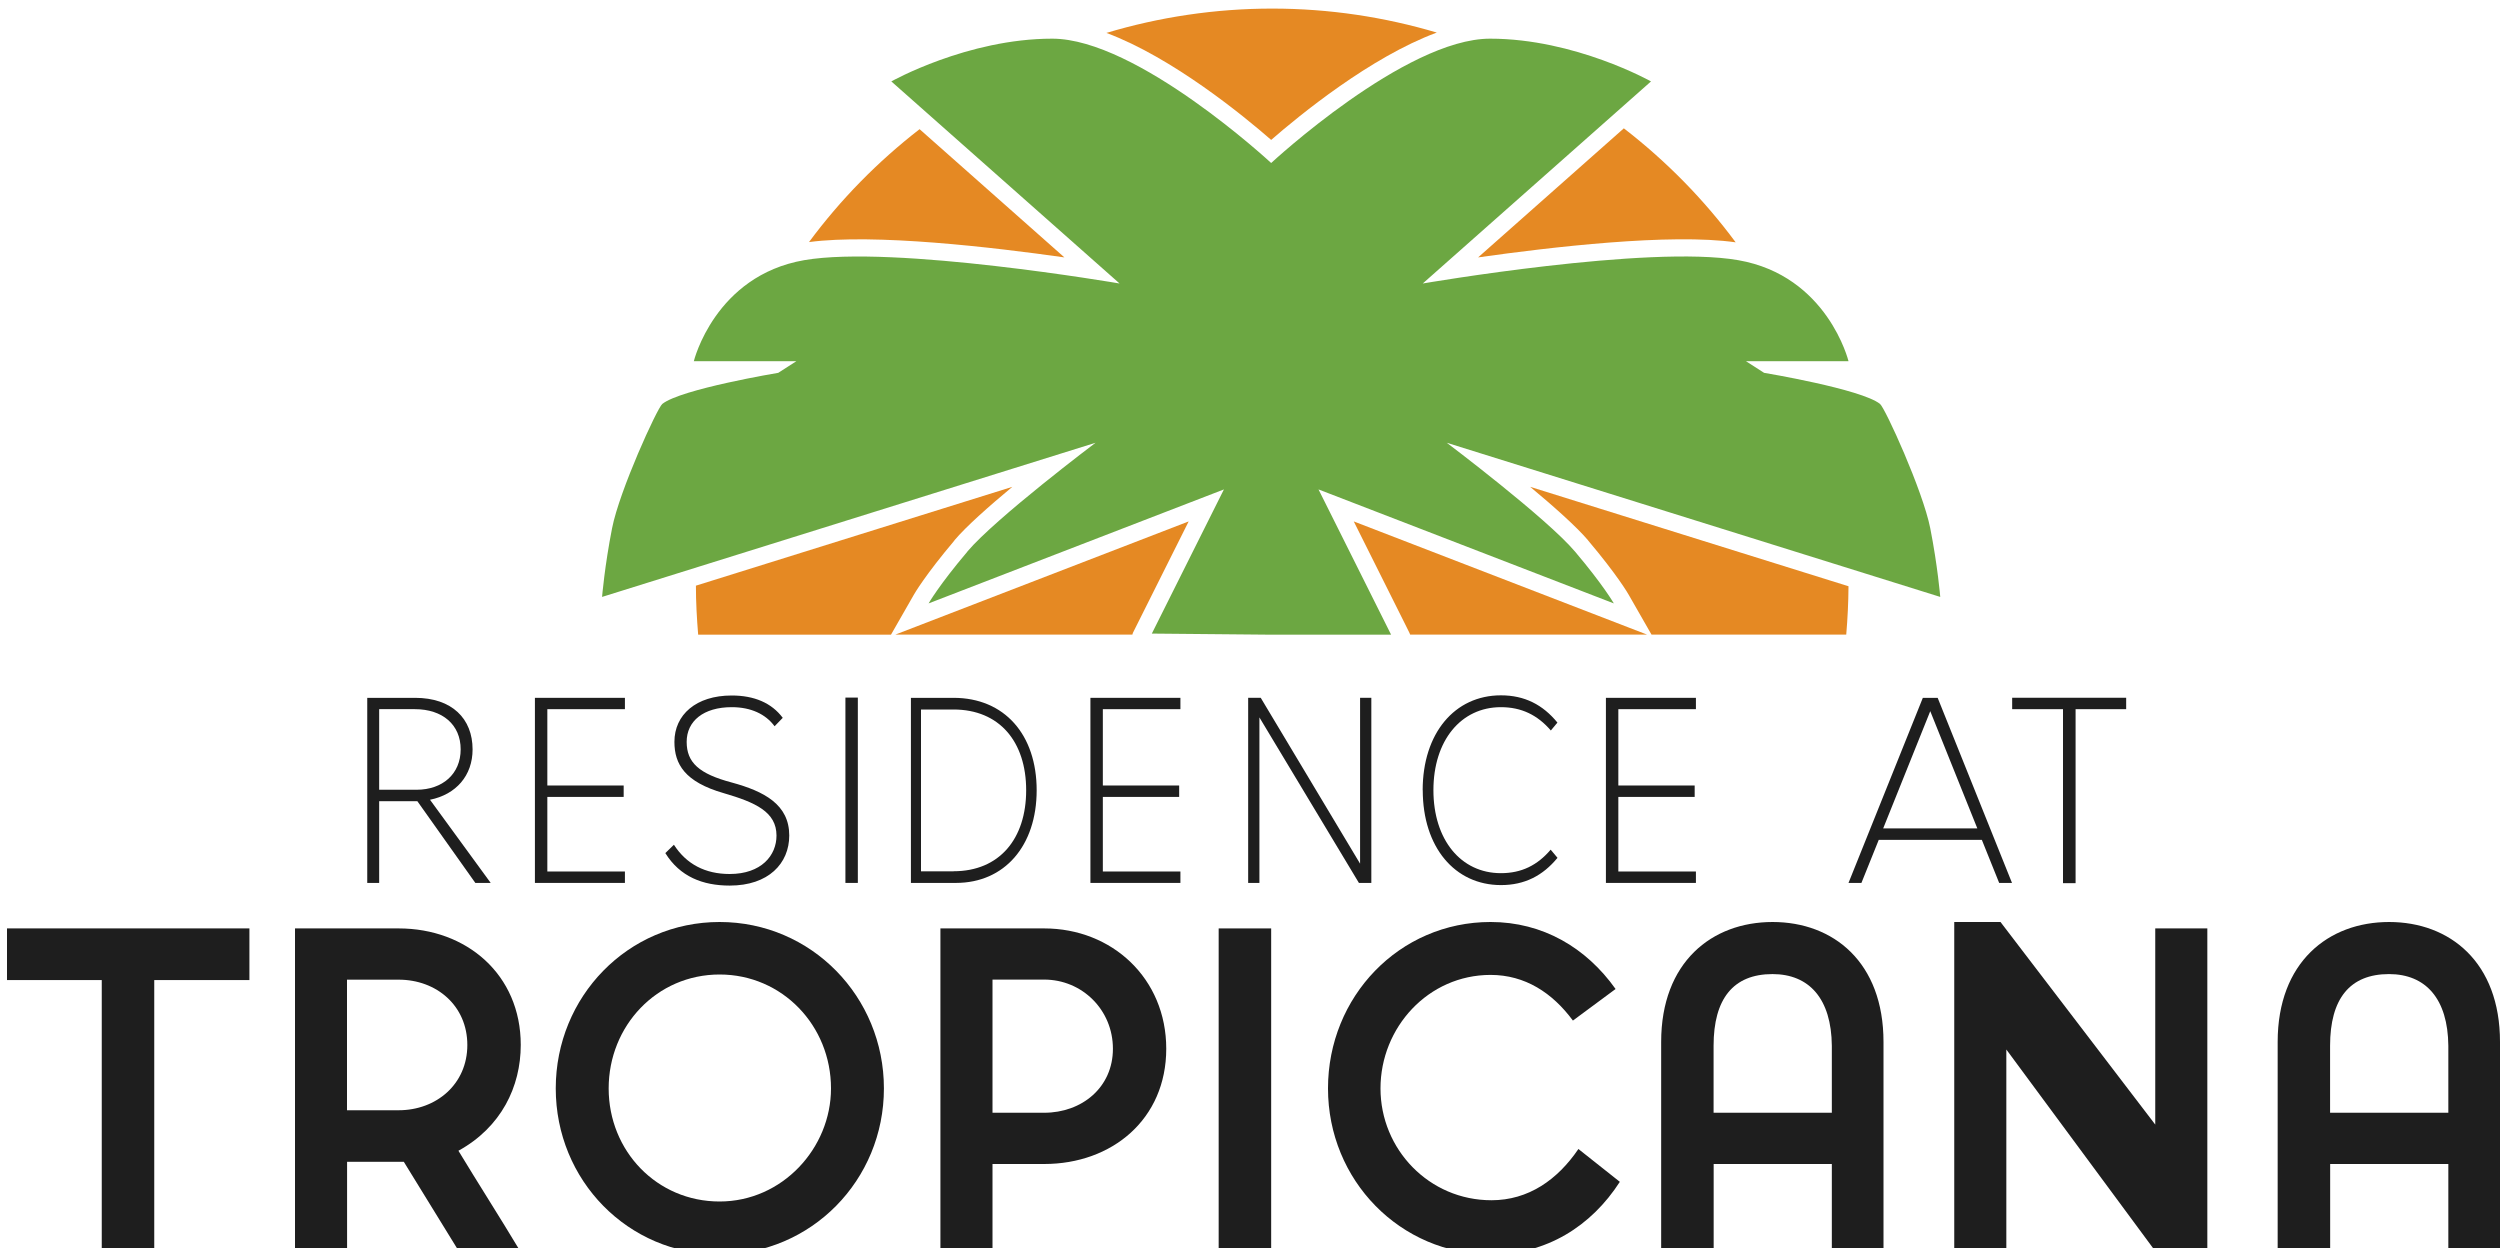
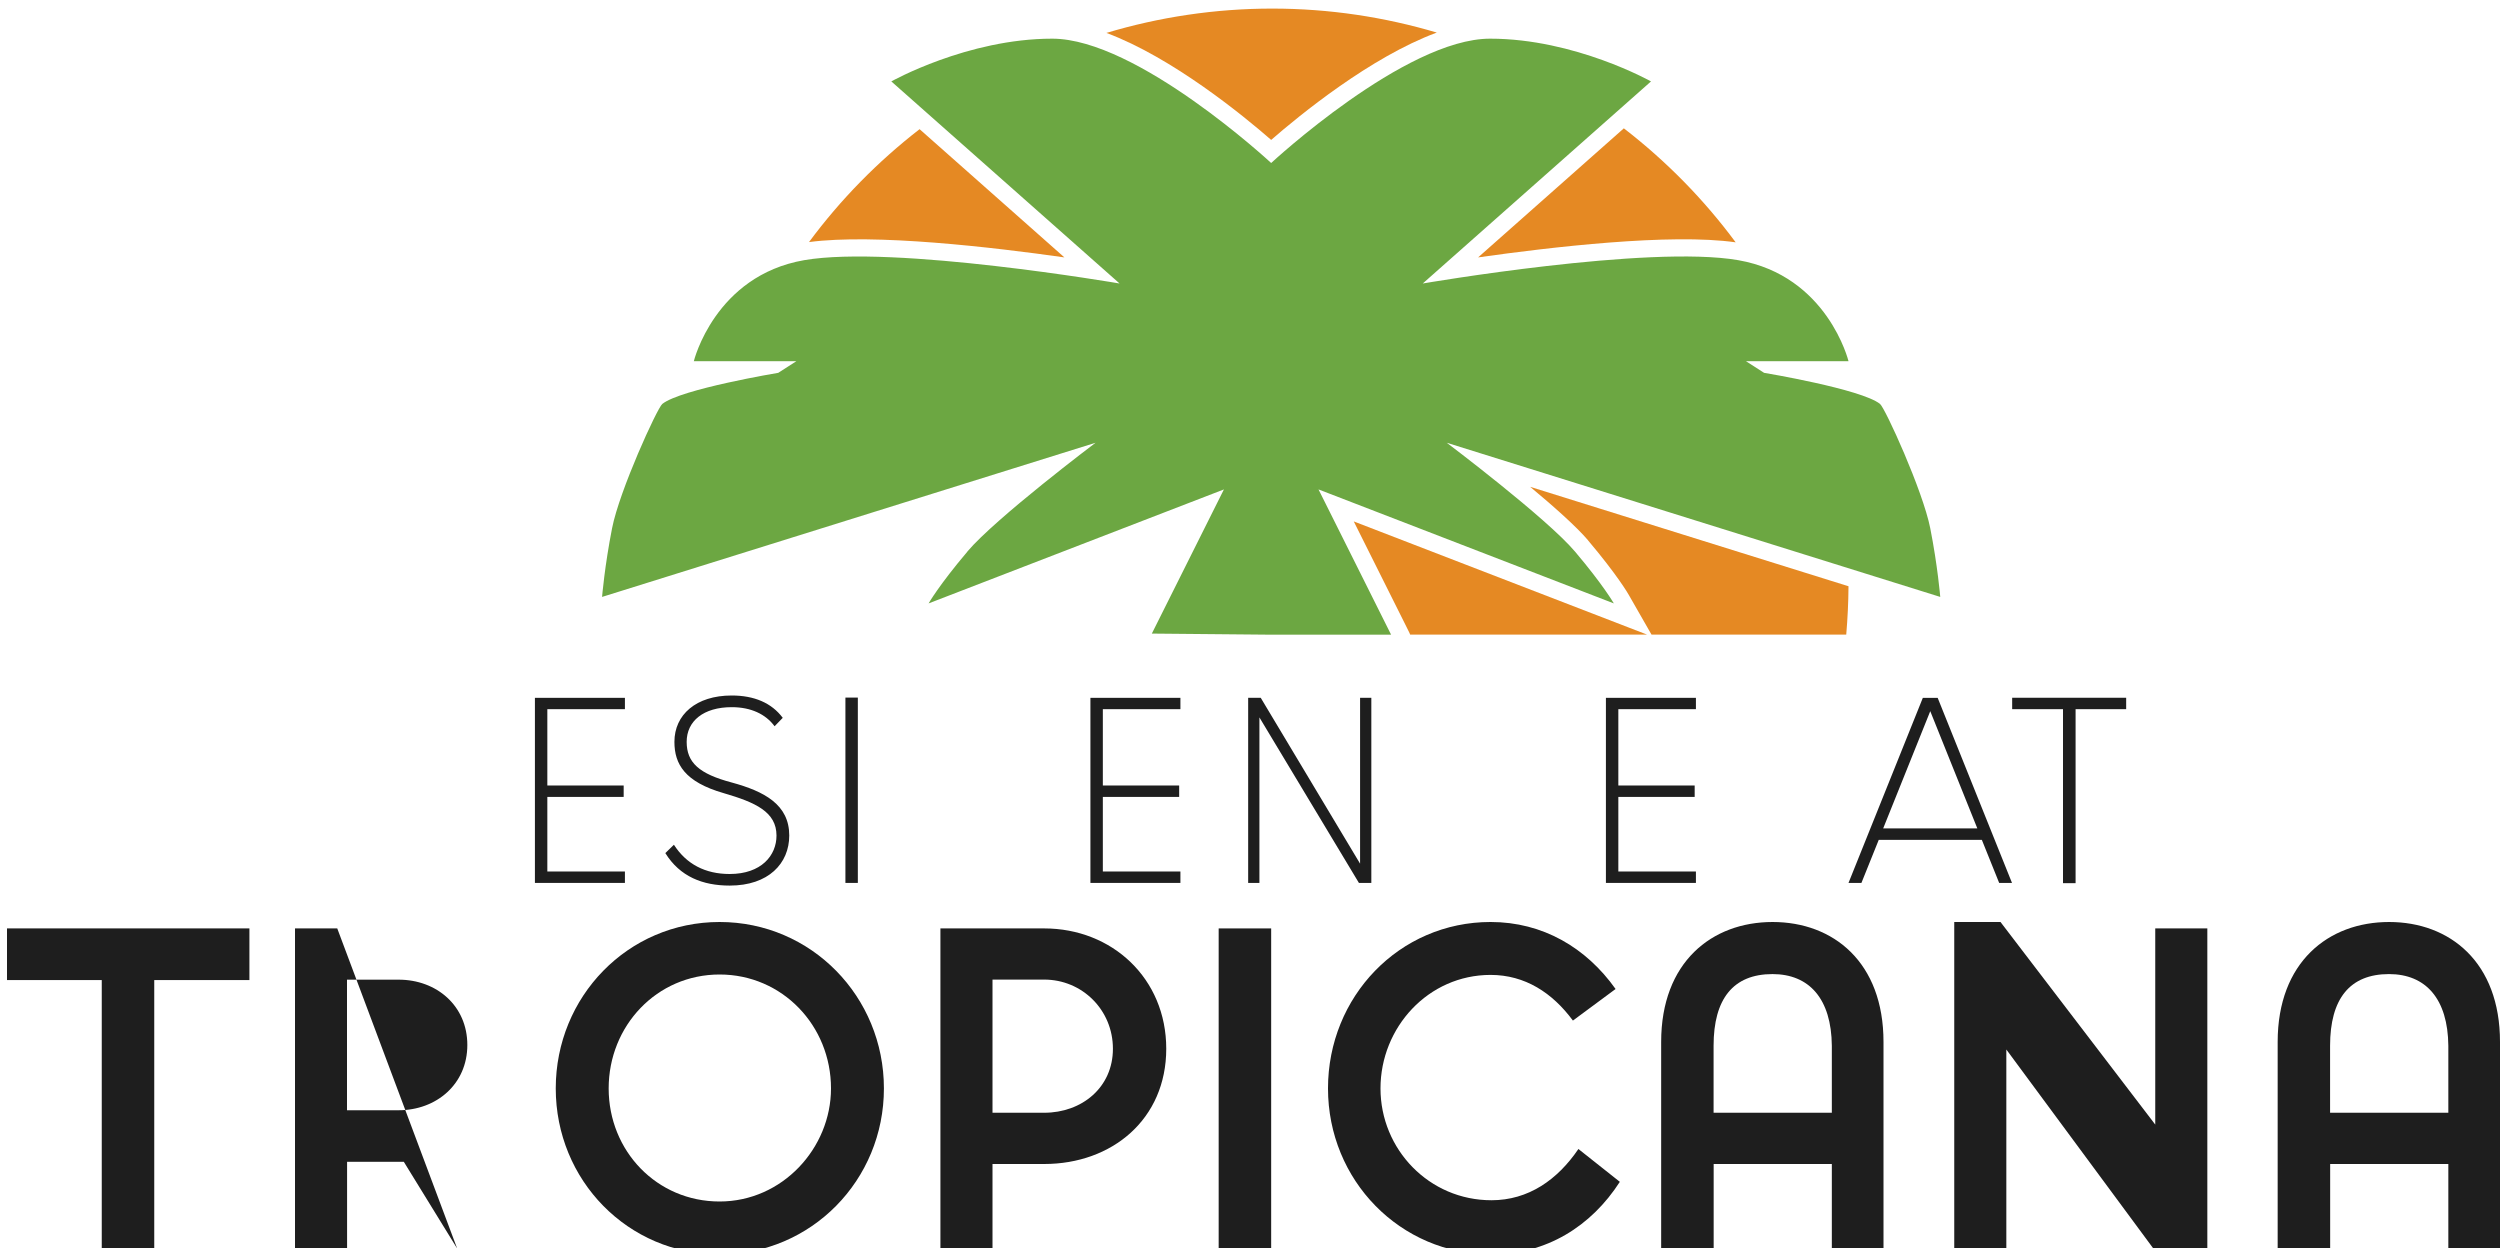
<svg xmlns="http://www.w3.org/2000/svg" id="logos" viewBox="0 0 300 149.82">
  <defs>
    <style>
      .cls-1 {
        fill: none;
      }

      .cls-2 {
        fill: #e58923;
      }

      .cls-3 {
        fill: #1e1e1e;
      }

      .cls-4 {
        fill: #6ca742;
      }
    </style>
  </defs>
  <g>
-     <path class="cls-3" d="M58.88,105.95h-1.84l-6.96-9.81h-4.58v9.81h-1.43v-22.21h5.74c4.43,0,6.9,2.5,6.9,6.19,0,3.15-1.99,5.41-5.11,6.04l7.29,9.99Zm-13.38-11.18h4.49c3.12,0,5.29-1.9,5.29-4.85s-2.17-4.82-5.5-4.82h-4.28v9.66Z" />
    <path class="cls-3" d="M74.99,85.1h-9.31v9.16h9.16v1.37h-9.16v8.95h9.31v1.37h-10.8v-22.21h10.8v1.37Z" />
    <path class="cls-3" d="M79.83,102.38l1.04-1.01c1.49,2.32,3.75,3.51,6.69,3.51,3.81,0,5.62-2.23,5.62-4.61,0-2.85-2.53-3.98-6.33-5.09-4.67-1.34-5.92-3.48-5.92-6.16,0-3.24,2.59-5.56,6.87-5.56,2.71,0,4.79,.89,6.13,2.68l-.98,1.01c-1.07-1.46-2.85-2.29-5.14-2.29-3.39,0-5.41,1.67-5.41,4.16s1.49,3.84,5.41,4.88c3.92,1.07,6.9,2.65,6.9,6.36,0,3.36-2.5,6.01-7.14,6.01-3.24,0-5.98-1.07-7.73-3.9Z" />
    <path class="cls-3" d="M101.45,105.95v-22.24h1.49v22.24h-1.49Z" />
-     <path class="cls-3" d="M124.4,94.83c0,6.66-3.85,11.12-9.69,11.12h-5.4v-22.21h5.11c6.13,0,9.98,4.43,9.98,11.09Zm-9.98,9.72c5.52,0,8.72-3.9,8.72-9.72s-3.2-9.69-8.72-9.69h-3.9v19.42h3.9Z" />
    <path class="cls-3" d="M141.65,85.1h-9.31v9.16h9.16v1.37h-9.16v8.95h9.31v1.37h-10.8v-22.21h10.8v1.37Z" />
    <path class="cls-3" d="M163.21,83.74h1.35v22.21h-1.49l-11.94-19.86v19.86h-1.35v-22.21h1.51l11.92,19.9v-19.9Z" />
-     <path class="cls-3" d="M170.72,94.83c0-6.84,3.84-11.39,9.39-11.39,2.85,0,5.03,1.13,6.78,3.27l-.79,.95c-1.61-1.87-3.54-2.8-5.99-2.8-4.8,0-8.1,4.01-8.1,9.96s3.29,9.96,8.1,9.96c2.48,0,4.38-.95,5.97-2.82l.82,.98c-1.76,2.14-3.94,3.27-6.78,3.27-5.55,0-9.39-4.55-9.39-11.39Z" />
    <path class="cls-3" d="M203.51,85.1h-9.31v9.16h9.16v1.37h-9.16v8.95h9.31v1.37h-10.8v-22.21h10.8v1.37Z" />
    <path class="cls-3" d="M239.9,105.95l-2.08-5.17h-12.37l-2.08,5.17h-1.55l8.92-22.21h1.78l8.92,22.21h-1.55Zm-13.92-6.54h11.3l-5.65-14.07-5.65,14.07Z" />
    <path class="cls-3" d="M247.56,105.98v-20.88h-6.1v-1.37h13.68v1.37h-6.07v20.88h-1.52Z" />
  </g>
  <g>
    <path class="cls-3" d="M12.21,149.82v-32.21H.84v-6.2H29.93v6.2h-11.42v32.21h-6.3Z" />
-     <path class="cls-3" d="M54.86,149.82l-6.4-10.4h-6.81v10.4h-6.25v-38.41h12.44c8.14,0,14.65,5.53,14.65,13.98,0,5.02-2.35,9.88-7.48,12.7,2.2,3.64,5.17,8.3,7.22,11.73h-7.37Zm-7.02-16.59c4.51,0,8.24-3.12,8.24-7.83s-3.69-7.84-8.24-7.84h-6.2v15.67h6.2Z" />
+     <path class="cls-3" d="M54.86,149.82l-6.4-10.4h-6.81v10.4h-6.25v-38.41h12.44h-7.37Zm-7.02-16.59c4.51,0,8.24-3.12,8.24-7.83s-3.69-7.84-8.24-7.84h-6.2v15.67h6.2Z" />
    <path class="cls-3" d="M86.35,110.64c11.01,0,19.72,8.96,19.72,19.97s-8.71,19.92-19.72,19.92-19.66-8.91-19.66-19.92,8.65-19.97,19.66-19.97Zm0,33.54c7.53,0,13.37-6.4,13.37-13.57,0-7.53-5.84-13.67-13.37-13.67s-13.31,6.15-13.31,13.67,5.79,13.57,13.31,13.57Z" />
    <path class="cls-3" d="M112.86,111.41h12.44c8.14,0,14.65,5.99,14.65,14.44s-6.5,13.83-14.65,13.83h-6.2v10.14h-6.25v-38.41Zm12.44,22.12c4.51,0,8.25-3.02,8.25-7.68s-3.69-8.3-8.25-8.3h-6.2v15.98h6.2Z" />
    <path class="cls-3" d="M152.54,111.41v38.41h-6.3v-38.41h6.3Z" />
    <path class="cls-3" d="M178.96,144.03c4.46,0,7.94-2.46,10.45-6.15l4.97,3.94c-3.43,5.33-8.81,8.71-15.41,8.71-10.96,0-19.61-8.91-19.61-19.92s8.55-19.97,19.51-19.97c6.25,0,11.47,3.07,15,8.04l-5.12,3.79c-2.46-3.33-5.74-5.48-9.88-5.48-7.48,0-13.21,6.3-13.21,13.62s5.84,13.42,13.31,13.42Z" />
    <path class="cls-3" d="M219.82,139.68h-14.18v10.14h-6.3v-24.79c0-9.58,6.09-14.39,13.37-14.39s13.31,4.81,13.31,14.39v24.79h-6.2v-10.14Zm0-6.15v-8.04c-.05-5.63-2.71-8.6-7.12-8.6-4.71,0-7.07,2.97-7.07,8.6v8.04h14.18Z" />
    <path class="cls-3" d="M293.8,139.68h-14.18v10.14h-6.3v-24.79c0-9.58,6.09-14.39,13.37-14.39s13.31,4.81,13.31,14.39v24.79h-6.2v-10.14Zm0-6.15v-8.04c-.05-5.63-2.71-8.6-7.12-8.6-4.71,0-7.07,2.97-7.07,8.6v8.04h14.18Z" />
    <polygon class="cls-3" points="258.63 111.41 258.63 134.95 240.06 110.64 234.51 110.64 234.51 149.82 240.76 149.82 240.76 125.94 258.94 150.55 264.88 150.59 264.88 143.13 264.88 111.41 258.63 111.41" />
  </g>
  <g>
    <polygon class="cls-1" points="169.17 76.02 168.82 75.31 169.16 76.02 169.17 76.02" />
-     <path class="cls-2" d="M114.52,64.85c1.42-1.68,4.16-4.1,6.96-6.43l-37.97,11.86c0,1.98,.11,3.94,.27,5.88h23.14l2.73-4.77c.05-.1,1.38-2.39,4.88-6.53Z" />
    <path class="cls-2" d="M172.42,3.91c-6.26-1.86-12.89-2.88-19.76-2.88s-13.59,1.03-19.89,2.92c7.93,2.96,16.46,9.95,19.77,12.84,3.33-2.9,11.91-9.94,19.87-12.88Z" />
-     <polygon class="cls-2" points="135.91 76.02 142.64 62.57 107.45 76.15 135.88 76.15 135.94 76.02 135.91 76.02" />
    <polygon class="cls-2" points="162.45 62.57 168.82 75.31 168.82 75.31 168.82 75.31 169.17 76.02 169.16 76.02 169.22 76.15 197.64 76.15 162.45 62.57" />
    <path class="cls-2" d="M127.73,30.89l-17.38-15.39c-5.02,3.89-9.49,8.44-13.27,13.55,7.84-1.05,22.1,.62,30.66,1.84Z" />
    <path class="cls-2" d="M177.36,30.89c8.65-1.23,23.14-2.93,30.92-1.81-3.82-5.16-8.34-9.76-13.42-13.68l-17.49,15.49Z" />
    <path class="cls-2" d="M190.57,64.85c3.5,4.14,4.83,6.43,4.88,6.53l2.73,4.77h23.37c.16-1.92,.26-3.85,.27-5.8l-38.2-11.93c2.8,2.33,5.54,4.76,6.96,6.43Z" />
    <path class="cls-4" d="M116.09,66.19c-3.42,4.04-4.66,6.22-4.66,6.22l35.44-13.68-8.65,17.3,13.99,.13h14.72l-8.71-17.43,35.44,13.68s-1.24-2.18-4.66-6.22c-3.42-4.04-15.39-13.06-15.39-13.06l59.22,18.5s-.31-3.73-1.2-8.24c-.89-4.51-5.42-14.44-6.03-14.92-2.25-1.79-13.91-3.73-13.91-3.73l-2.18-1.4h12.31s-2.51-10.26-13.24-12.12c-10.73-1.87-37.85,2.8-37.85,2.8l27.39-24.25s-9.12-5.13-19.31-5.13-26.27,14.92-26.27,14.92c0,0-16.08-14.92-26.27-14.92s-19.31,5.13-19.31,5.13l27.39,24.25s-27.13-4.66-37.85-2.8c-10.73,1.87-13.24,12.12-13.24,12.12h12.31l-2.18,1.4s-11.66,1.94-13.91,3.73c-.61,.49-5.15,10.41-6.03,14.92-.89,4.51-1.2,8.24-1.2,8.24l59.22-18.5s-11.97,9.02-15.39,13.06Z" />
  </g>
</svg>